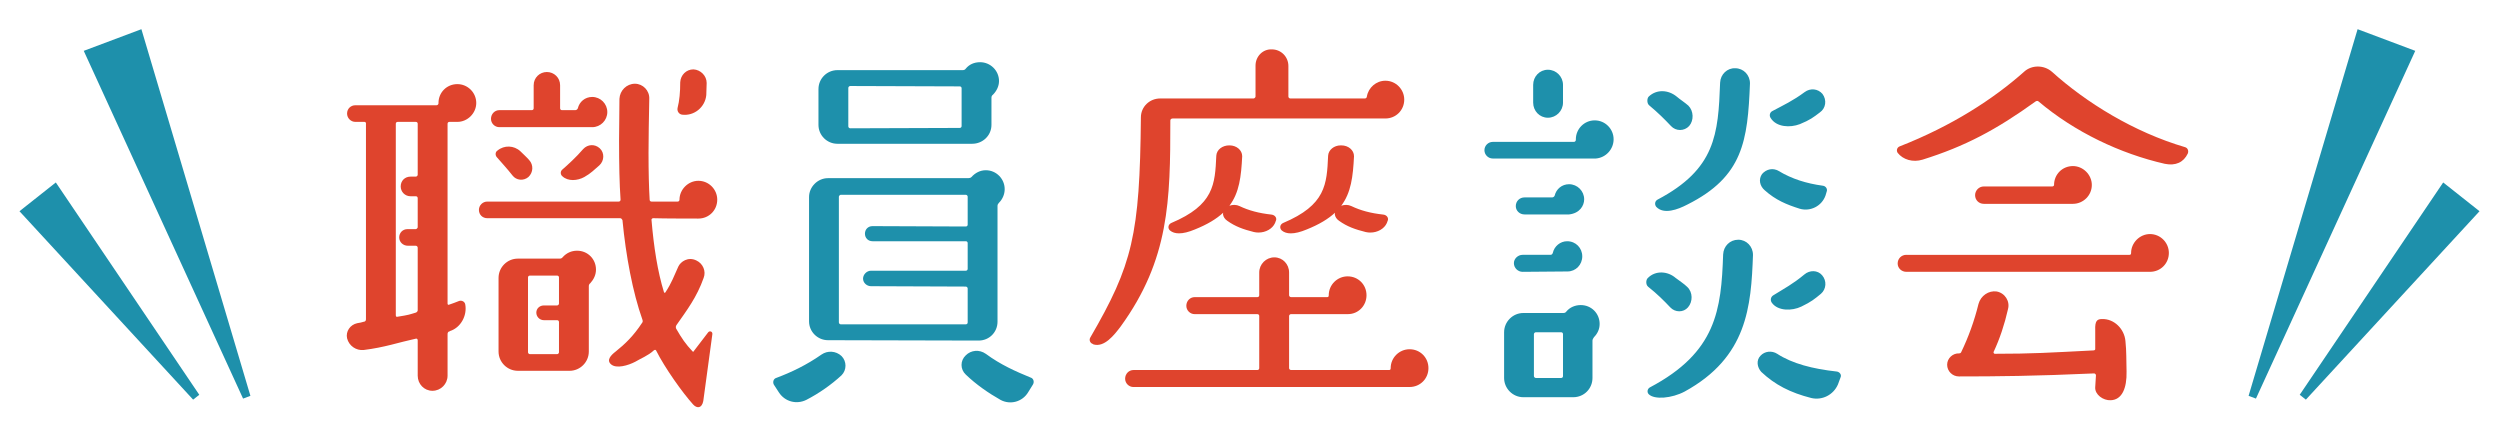
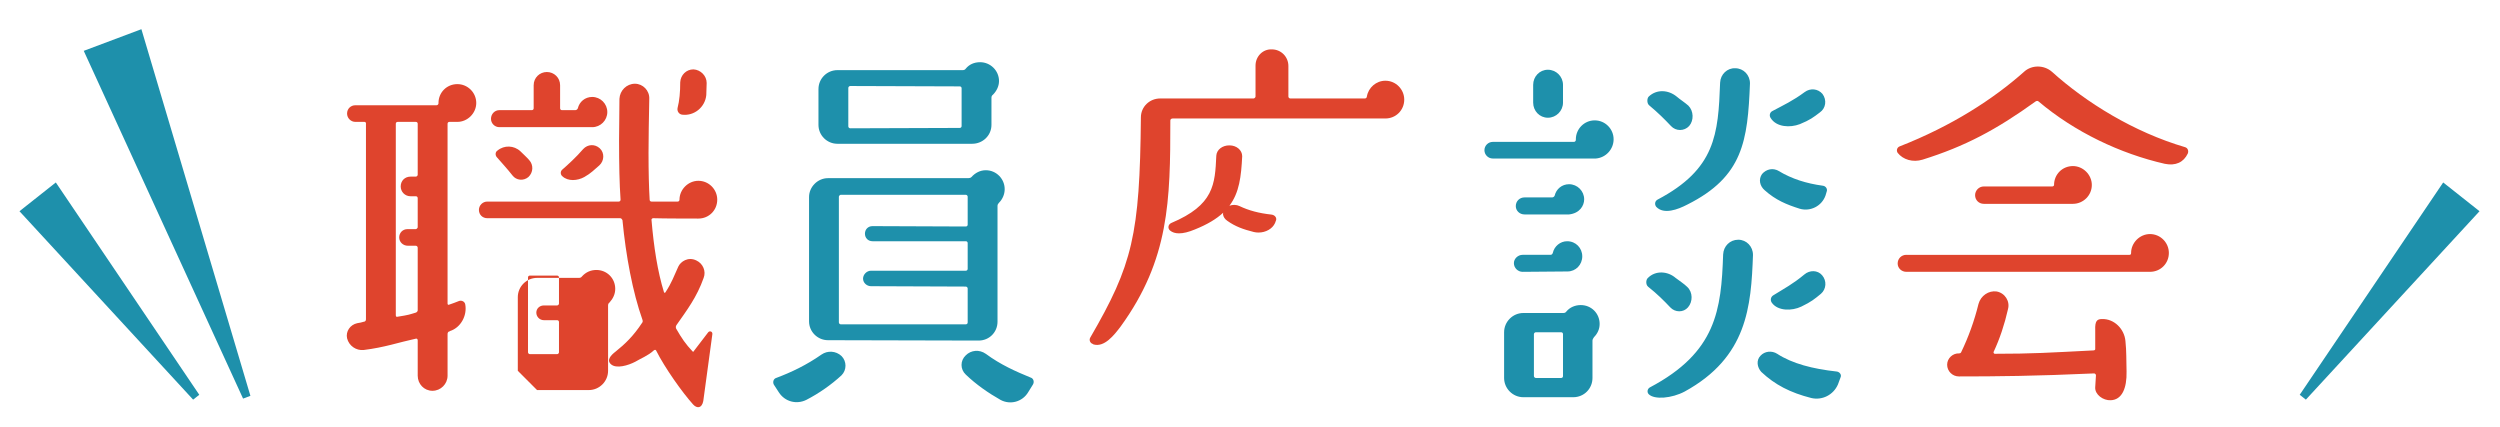
<svg xmlns="http://www.w3.org/2000/svg" id="_レイヤー_1" viewBox="0 0 159.8 27.3">
  <defs>
    <style>.cls-1{fill:#1e90ab;}.cls-2{fill:#df442d;}</style>
  </defs>
-   <path class="cls-2" d="M29.356,19.234c.169-.048.362.048.386.241.121.7-.29,1.473-.99,1.69,0,.024-.024.024-.048.024-.072.024-.096.096-.096.169v2.656c0,.531-.435.966-.966.966-.532,0-.942-.435-.942-.966v-2.27c0-.072-.072-.12-.121-.096-1.111.241-1.98.556-3.332.724-.483.048-.942-.266-1.062-.748-.097-.435.193-.869.651-.966.145-.024.29-.048.435-.097.072,0,.121-.072.121-.145V7.911c.024-.072-.048-.12-.096-.12h-.58c-.29,0-.531-.242-.531-.532,0-.314.241-.531.531-.531h5.191c.072,0,.121-.072.121-.12v-.024c0-.676.531-1.207,1.207-1.207.652,0,1.207.531,1.207,1.207,0,.652-.556,1.207-1.207,1.207h-.507c-.072,0-.12.048-.12.12v11.492c0,.072.048.097.096.072.193-.072.435-.145.652-.241ZM26.7,7.911c0-.072-.048-.12-.121-.12h-1.159c-.072,0-.12.048-.12.12v12.241c0,.072.048.12.096.096.773-.121.773-.145,1.183-.266.072-.024.121-.096.121-.145v-4.008c0-.072-.072-.121-.121-.121h-.507c-.314,0-.555-.241-.555-.531s.217-.531.531-.531h.531c.048,0,.121-.072.121-.121v-1.859c0-.072-.048-.121-.121-.121h-.338c-.362,0-.628-.29-.628-.627,0-.362.266-.628.628-.628h.338c.072,0,.121-.072.121-.12v-3.26ZM45.846,12.764c0,.676-.531,1.207-1.207,1.207,0,0-2.318,0-2.898-.024-.048,0-.12.072-.096.121.145,1.714.386,3.284.797,4.612.024.048.072.048.096,0,.411-.628.531-1.014.821-1.642.145-.314.628-.652,1.159-.386.411.193.628.676.459,1.111-.435,1.231-1.062,2.052-1.738,3.018-.048.072-.048.145-.024.217.362.628.604.99,1.063,1.473.024.024.048.024.048,0l.942-1.231c.097-.12.29-.048.266.121l-.58,4.273c-.096.483-.411.483-.652.217-.676-.748-1.811-2.342-2.366-3.453-.024-.048-.096-.048-.145,0-.362.338-.869.531-1.183.724-.459.241-1.207.459-1.545.169-.314-.265-.024-.58.29-.821.603-.483,1.135-.99,1.69-1.835.048-.048.048-.12.024-.193-.627-1.762-1.062-4.104-1.279-6.374-.024-.048-.072-.121-.145-.121h-8.499c-.29,0-.531-.217-.531-.531,0-.29.241-.531.531-.531h8.402c.072,0,.121-.048.121-.121-.072-1.014-.096-2.27-.096-3.815,0-.796.024-1.69.024-2.631.024-.532.459-.966.99-.966.507,0,.941.435.917.966-.024,1.303-.048,2.438-.048,3.453,0,1.207.024,2.197.072,2.993,0,.072.048.121.121.121h1.666c.072,0,.12-.048.12-.121,0-.652.556-1.207,1.207-1.207.676,0,1.207.555,1.207,1.207ZM37.854,8.128h-5.939c-.29,0-.531-.241-.531-.531,0-.314.241-.556.531-.556h2.076c.072,0,.121-.048.121-.12v-1.473c0-.483.386-.845.845-.845s.845.362.845.845v1.473c0,.072.048.12.12.12h.845c.072,0,.145-.048.169-.12.096-.411.459-.724.917-.724.532,0,.966.435.966.966s-.435.966-.966.966ZM33.823,10.229c.29.314.265.797-.048,1.087-.314.265-.772.217-1.014-.097-.338-.435-.724-.845-1.014-1.183-.096-.121-.096-.314.048-.41.435-.362,1.063-.338,1.473.048.145.145.411.386.556.556ZM33.098,23.701c-.676,0-1.231-.556-1.231-1.231v-4.708c0-.676.556-1.231,1.231-1.231h2.68c.072,0,.145-.024.193-.096.241-.266.555-.41.917-.41.676,0,1.207.531,1.207,1.207,0,.338-.145.627-.362.869-.072.048-.096.12-.096.193v4.177c0,.676-.556,1.231-1.231,1.231h-3.308ZM33.75,22.518c0,.048.048.12.12.12h1.739c.072,0,.121-.072.121-.12v-1.931c0-.072-.048-.121-.121-.121h-.845c-.265,0-.483-.217-.483-.483,0-.265.217-.459.483-.459h.845c.072,0,.121-.072.121-.121v-1.666c0-.072-.048-.121-.121-.121h-1.739c-.072,0-.12.048-.12.121v4.78ZM37.348,11.316c-.435.241-1.039.289-1.4-.048-.121-.096-.145-.29-.024-.411.362-.314.918-.821,1.352-1.328.29-.314.748-.338,1.062-.048s.29.796-.024,1.086c-.314.266-.532.507-.966.749ZM43.311,6.897c.12-.459.169-1.014.169-1.642.024-.459.386-.821.845-.821.459.024.845.411.845.869,0,.241-.024.507-.024.772-.072.773-.773,1.352-1.545,1.255-.193-.024-.338-.217-.29-.435Z" />
+   <path class="cls-2" d="M29.356,19.234c.169-.048.362.048.386.241.121.7-.29,1.473-.99,1.69,0,.024-.024.024-.048.024-.072.024-.096.096-.096.169v2.656c0,.531-.435.966-.966.966-.532,0-.942-.435-.942-.966v-2.27c0-.072-.072-.12-.121-.096-1.111.241-1.98.556-3.332.724-.483.048-.942-.266-1.062-.748-.097-.435.193-.869.651-.966.145-.024.29-.048.435-.097.072,0,.121-.072.121-.145V7.911c.024-.072-.048-.12-.096-.12h-.58c-.29,0-.531-.242-.531-.532,0-.314.241-.531.531-.531h5.191c.072,0,.121-.072.121-.12v-.024c0-.676.531-1.207,1.207-1.207.652,0,1.207.531,1.207,1.207,0,.652-.556,1.207-1.207,1.207h-.507c-.072,0-.12.048-.12.12v11.492c0,.072.048.097.096.072.193-.072.435-.145.652-.241ZM26.7,7.911c0-.072-.048-.12-.121-.12h-1.159c-.072,0-.12.048-.12.12v12.241c0,.072.048.12.096.096.773-.121.773-.145,1.183-.266.072-.024.121-.096.121-.145v-4.008c0-.072-.072-.121-.121-.121h-.507c-.314,0-.555-.241-.555-.531s.217-.531.531-.531h.531c.048,0,.121-.072.121-.121v-1.859c0-.072-.048-.121-.121-.121h-.338c-.362,0-.628-.29-.628-.627,0-.362.266-.628.628-.628h.338c.072,0,.121-.072.121-.12v-3.26ZM45.846,12.764c0,.676-.531,1.207-1.207,1.207,0,0-2.318,0-2.898-.024-.048,0-.12.072-.096.121.145,1.714.386,3.284.797,4.612.024.048.072.048.096,0,.411-.628.531-1.014.821-1.642.145-.314.628-.652,1.159-.386.411.193.628.676.459,1.111-.435,1.231-1.062,2.052-1.738,3.018-.048.072-.048.145-.024.217.362.628.604.99,1.063,1.473.024.024.048.024.048,0l.942-1.231c.097-.12.29-.048.266.121l-.58,4.273c-.096.483-.411.483-.652.217-.676-.748-1.811-2.342-2.366-3.453-.024-.048-.096-.048-.145,0-.362.338-.869.531-1.183.724-.459.241-1.207.459-1.545.169-.314-.265-.024-.58.29-.821.603-.483,1.135-.99,1.69-1.835.048-.048.048-.12.024-.193-.627-1.762-1.062-4.104-1.279-6.374-.024-.048-.072-.121-.145-.121h-8.499c-.29,0-.531-.217-.531-.531,0-.29.241-.531.531-.531h8.402c.072,0,.121-.048.121-.121-.072-1.014-.096-2.27-.096-3.815,0-.796.024-1.69.024-2.631.024-.532.459-.966.99-.966.507,0,.941.435.917.966-.024,1.303-.048,2.438-.048,3.453,0,1.207.024,2.197.072,2.993,0,.072.048.121.121.121h1.666c.072,0,.12-.048.12-.121,0-.652.556-1.207,1.207-1.207.676,0,1.207.555,1.207,1.207ZM37.854,8.128h-5.939c-.29,0-.531-.241-.531-.531,0-.314.241-.556.531-.556h2.076c.072,0,.121-.048.121-.12v-1.473c0-.483.386-.845.845-.845s.845.362.845.845v1.473c0,.072.048.12.12.12h.845c.072,0,.145-.048.169-.12.096-.411.459-.724.917-.724.532,0,.966.435.966.966s-.435.966-.966.966ZM33.823,10.229c.29.314.265.797-.048,1.087-.314.265-.772.217-1.014-.097-.338-.435-.724-.845-1.014-1.183-.096-.121-.096-.314.048-.41.435-.362,1.063-.338,1.473.048.145.145.411.386.556.556ZM33.098,23.701v-4.708c0-.676.556-1.231,1.231-1.231h2.68c.072,0,.145-.024.193-.096.241-.266.555-.41.917-.41.676,0,1.207.531,1.207,1.207,0,.338-.145.627-.362.869-.072.048-.096.12-.096.193v4.177c0,.676-.556,1.231-1.231,1.231h-3.308ZM33.75,22.518c0,.048.048.12.12.12h1.739c.072,0,.121-.072.121-.12v-1.931c0-.072-.048-.121-.121-.121h-.845c-.265,0-.483-.217-.483-.483,0-.265.217-.459.483-.459h.845c.072,0,.121-.072.121-.121v-1.666c0-.072-.048-.121-.121-.121h-1.739c-.072,0-.12.048-.12.121v4.78ZM37.348,11.316c-.435.241-1.039.289-1.4-.048-.121-.096-.145-.29-.024-.411.362-.314.918-.821,1.352-1.328.29-.314.748-.338,1.062-.048s.29.796-.024,1.086c-.314.266-.532.507-.966.749ZM43.311,6.897c.12-.459.169-1.014.169-1.642.024-.459.386-.821.845-.821.459.024.845.411.845.869,0,.241-.024.507-.024.772-.072.773-.773,1.352-1.545,1.255-.193-.024-.338-.217-.29-.435Z" />
  <path class="cls-1" d="M49.468,24.594c-.096-.169-.024-.386.145-.435.966-.362,1.931-.821,2.898-1.497.386-.266.917-.242,1.279.096.338.338.338.893,0,1.231-.652.603-1.449,1.159-2.246,1.569-.627.314-1.376.121-1.762-.483l-.314-.483ZM64.22,12.088c0,.338-.145.652-.362.869-.048.048-.097.12-.097.193v7.412c0,.676-.531,1.207-1.207,1.207l-9.633-.024c-.652,0-1.207-.531-1.207-1.207v-7.943c0-.652.555-1.207,1.207-1.207h8.981c.072,0,.145-.024.193-.072.241-.266.555-.435.917-.435.676,0,1.207.555,1.207,1.207ZM52.317,5.69c0-.676.556-1.207,1.207-1.207h8.016c.072,0,.145-.024.193-.097.217-.265.531-.41.917-.41.652,0,1.207.531,1.207,1.207,0,.338-.169.652-.386.869-.072.048-.097.121-.097.193v1.738c0,.676-.555,1.207-1.231,1.207h-8.62c-.651,0-1.207-.532-1.207-1.207v-2.294ZM61.854,12.571c0-.048-.048-.121-.121-.121h-7.992c-.048,0-.12.072-.12.121v8.04c0,.072.072.12.12.12h7.992c.072,0,.121-.048.121-.12v-2.173c0-.048-.048-.12-.121-.12l-6.06-.024c-.266,0-.507-.217-.507-.483,0-.266.241-.507.507-.507h6.06c.072,0,.121-.048.121-.121v-1.642c0-.072-.048-.121-.121-.121h-5.963c-.29,0-.483-.217-.483-.483,0-.266.193-.483.483-.483l5.963.024c.072,0,.121-.048.121-.121v-1.786ZM54.224,8.081c0,.072.072.12.121.12l7.001-.024c.072,0,.12-.048.12-.121v-2.414c0-.072-.048-.12-.12-.12l-7.001-.024c-.048,0-.121.048-.121.121v2.463ZM63.012,22.615c.942.7,1.932,1.135,2.873,1.521.169.048.242.265.145.435l-.314.507c-.362.603-1.135.821-1.762.483-.772-.435-1.569-.99-2.221-1.618-.362-.338-.362-.893,0-1.231.338-.338.869-.386,1.279-.096Z" />
  <path class="cls-1" d="M100.728,8.949v-.048c0-.652.531-1.207,1.207-1.207s1.207.556,1.207,1.207-.507,1.183-1.135,1.231h-6.591c-.29,0-.531-.241-.531-.531s.241-.531.531-.531h5.191c.072,0,.121-.072.121-.121ZM97.372,20.007h2.559c.072,0,.145-.024.193-.097.217-.265.556-.41.918-.41.676,0,1.207.531,1.207,1.207,0,.338-.145.628-.362.845-.048.072-.096.145-.096.217v2.39c0,.676-.531,1.231-1.231,1.231h-3.187c-.676,0-1.231-.556-1.231-1.231v-2.921c0-.676.556-1.231,1.231-1.231ZM96.768,16.82c0-.29.265-.531.555-.531h1.787c.072,0,.12-.048.145-.121.096-.434.483-.748.917-.748.556,0,.966.435.966.966,0,.532-.41.966-.942.966l-2.873.024c-.29,0-.555-.241-.555-.556ZM96.889,13.175c0-.314.242-.556.556-.556h1.762c.072,0,.145-.048.169-.12.097-.411.459-.724.918-.724.531,0,.966.435.966.966,0,.41-.29.893-.966.966h-2.849c-.314,0-.556-.241-.556-.531ZM98.941,7.525c-.531,0-.941-.435-.941-.966v-1.135c0-.531.41-.966.941-.966.532,0,.966.435.966.966v1.135c0,.531-.434.966-.966.966ZM98.048,24.039c0,.072.072.121.121.121h1.618c.072,0,.12-.048.12-.121v-2.68c0-.072-.048-.121-.12-.121h-1.618c-.048,0-.121.048-.121.121v2.68ZM105.339,18.317c-.145-.121-.145-.435,0-.556.483-.483,1.255-.435,1.762,0,.217.169.556.386.748.58.362.338.362.942.048,1.304-.29.338-.821.338-1.135,0-.411-.435-.821-.845-1.425-1.328ZM105.411,6.728c-.145-.12-.145-.435-.024-.555.507-.483,1.255-.435,1.786,0,.193.169.531.386.748.58.338.338.362.941.048,1.303-.314.338-.845.338-1.159,0-.41-.435-.821-.845-1.4-1.328ZM112.051,16.289c-.12,3.308-.362,6.543-4.37,8.74-.821.435-1.931.531-2.294.169-.121-.12-.096-.338.072-.435,4.249-2.245,4.563-4.949,4.684-8.498.024-.531.434-.942.966-.942.531,0,.941.435.941.966ZM105.87,13.223c-.12-.145-.096-.362.072-.459,3.718-1.955,3.887-4.177,4.008-7.485.024-.531.459-.941.966-.917.531,0,.942.435.942.966-.145,3.67-.435,5.963-4.008,7.75-.603.314-1.497.652-1.98.145ZM117.652,24.111l-.169.459c-.29.676-1.014,1.038-1.714.869-1.328-.338-2.318-.845-3.187-1.666-.266-.29-.338-.748-.048-1.038.266-.29.724-.338,1.062-.121.966.628,2.27.966,3.815,1.135.169.024.314.193.242.362ZM113.693,10.929c.845.507,1.762.797,2.825.942.193.024.314.217.241.386l-.072.242c-.241.676-.966,1.038-1.642.845-.845-.266-1.545-.555-2.245-1.183-.314-.266-.411-.7-.169-1.038.266-.314.7-.411,1.063-.193ZM116.493,6.004c.29.387.217.918-.169,1.183-.411.314-.628.483-1.28.749-.627.241-1.497.193-1.859-.387-.121-.169-.048-.386.121-.459.724-.386,1.303-.652,2.052-1.207.362-.266.845-.217,1.135.12ZM116.469,17.593c.314.362.265.893-.072,1.183-.411.338-.604.507-1.256.821-.603.29-1.497.29-1.883-.241-.121-.169-.072-.386.096-.483.7-.435,1.255-.724,1.98-1.328.338-.29.845-.29,1.135.048Z" />
  <path class="cls-2" d="M138.369,10.47c-2.849-.652-5.746-2.028-8.064-3.984-.048-.048-.12-.048-.193,0-2.511,1.811-4.515,2.873-7.219,3.718-.628.193-1.255,0-1.594-.434-.096-.145-.048-.338.121-.411,3.332-1.304,5.987-3.018,7.967-4.78.483-.435,1.255-.435,1.762,0,2.197,1.98,5.239,3.863,8.523,4.829.169.048.241.241.169.41-.266.556-.773.797-1.473.652ZM121.855,16.289h14.268c.072,0,.097-.048.097-.121,0-.651.555-1.207,1.207-1.207.676,0,1.207.556,1.207,1.207,0,.676-.532,1.207-1.207,1.207h-15.572c-.314,0-.556-.241-.556-.531,0-.314.241-.556.556-.556ZM128.35,19.765c-.217.966-.531,1.907-.918,2.728-.024.048.024.121.072.121,2.414,0,3.477-.072,6.326-.217.048,0,.121-.048.097-.121v-1.183c-.024-.579.12-.7.434-.7.773-.024,1.425.627,1.497,1.4.072.724.048,1.087.072,1.956.024,1.062-.29,1.81-1.014,1.834-.483.024-1.014-.362-.99-.821l.048-.772c0-.072-.072-.121-.12-.121-3.718.169-6.278.193-8.644.193-.41,0-.748-.338-.748-.748,0-.411.362-.749.772-.724.048,0,.097-.024.121-.072.459-.942.845-2.004,1.111-3.09.145-.531.652-.869,1.159-.797.531.096.869.627.724,1.135ZM126.804,11.919h4.37c.072,0,.121-.048.121-.097,0-.676.531-1.207,1.207-1.207.652,0,1.207.556,1.207,1.207,0,.676-.556,1.207-1.207,1.207h-5.698c-.314,0-.556-.241-.556-.556,0-.29.242-.555.556-.555Z" />
  <path class="cls-2" d="M69.691,21.576c2.704-4.66,3.163-6.543,3.235-14.075,0-.676.556-1.207,1.231-1.207h5.976c.048,0,.12-.072.12-.12v-1.98c0-.58.459-1.063,1.038-1.038.604,0,1.063.483,1.063,1.062v1.956c0,.048.048.12.12.12h4.775c.048,0,.12-.048.12-.12.096-.58.603-1.014,1.183-1.014.676,0,1.207.555,1.207,1.207,0,.676-.532,1.207-1.207,1.207h-13.599c-.072,0-.145.048-.145.12,0,5.143-.072,8.885-3.163,13.158-.435.58-1.063,1.376-1.762,1.159l-.024-.024c-.169-.048-.266-.242-.169-.411Z" />
-   <path class="cls-2" d="M72.45,24.739c-.29,0-.532-.241-.532-.531,0-.314.242-.556.532-.556h7.919c.072,0,.121-.048.121-.12v-3.332c0-.072-.048-.12-.121-.12h-4.008c-.29,0-.531-.242-.531-.532,0-.314.241-.555.531-.555h4.008c.072,0,.121-.048.121-.121v-1.455c0-.531.435-.966.966-.966s.942.435.942.966v1.455c0,.072.072.121.121.121h2.318c.072,0,.096-.048.096-.121,0-.676.556-1.207,1.207-1.207.676,0,1.207.531,1.207,1.207s-.531,1.207-1.183,1.207h-3.645c-.048,0-.121.048-.121.12v3.332c0,.072.072.12.121.12h6.277c.072,0,.096-.048.096-.12,0-.676.556-1.207,1.207-1.207.676,0,1.207.531,1.207,1.207,0,.676-.531,1.207-1.207,1.207h-17.649Z" />
  <path class="cls-2" d="M81.271,13.716c-.801-.087-1.449-.26-2.04-.543-.203-.098-.438-.098-.646-.022.632-.841.752-1.864.816-3.165,0-.389-.36-.694-.814-.694-.452-.005-.82.279-.841.66-.084,1.829-.144,3.15-2.878,4.301-.097.045-.162.125-.178.22-.016.092.018.185.091.255.002.002.004.004.006.005.145.122.337.183.575.183.276,0,.614-.082,1.011-.248.803-.321,1.385-.675,1.813-1.072-.004.036-.015.07-.011.106.02.159.117.305.273.411.519.372,1.034.55,1.698.717.098.023.198.034.297.034.459-0.0.891-.235,1.058-.609l.046-.127c.041-.076.041-.164-0-.241-.05-.094-.153-.158-.274-.17Z" />
-   <path class="cls-2" d="M88.693,13.886c-.05-.094-.153-.158-.274-.17-.802-.087-1.45-.26-2.04-.543-.204-.098-.438-.098-.647-.022.632-.841.752-1.864.816-3.165,0-.389-.359-.694-.813-.694-.012-0-.024-0-.036-0-.427,0-.785.29-.806.661-.084,1.829-.144,3.15-2.879,4.301-.097.045-.162.125-.178.219-.015.092.018.185.091.255.002.002.004.004.006.006.145.122.338.183.575.183.277,0,.614-.082,1.011-.248.803-.321,1.385-.675,1.813-1.072-.004.036-.015.07-.011.106.02.159.117.306.273.411.518.372,1.033.55,1.698.717.098.023.198.034.297.034.459-0.0.891-.235,1.058-.609l.046-.127c.041-.076.041-.164-0-.241Z" />
  <polygon class="cls-1" points="9.038 1.866 16.006 25.302 15.537 25.478 5.353 3.25 9.038 1.866 9.038 1.866" />
  <polygon class="cls-1" points="3.568 11.663 12.738 25.235 12.345 25.545 1.245 13.501 3.568 11.663 3.568 11.663" />
-   <polygon class="cls-1" points="150.698 1.866 143.73 25.302 144.2 25.478 154.383 3.25 150.698 1.866 150.698 1.866" />
  <polygon class="cls-1" points="156.169 11.663 146.998 25.235 147.391 25.545 158.491 13.501 156.169 11.663 156.169 11.663" />
</svg>